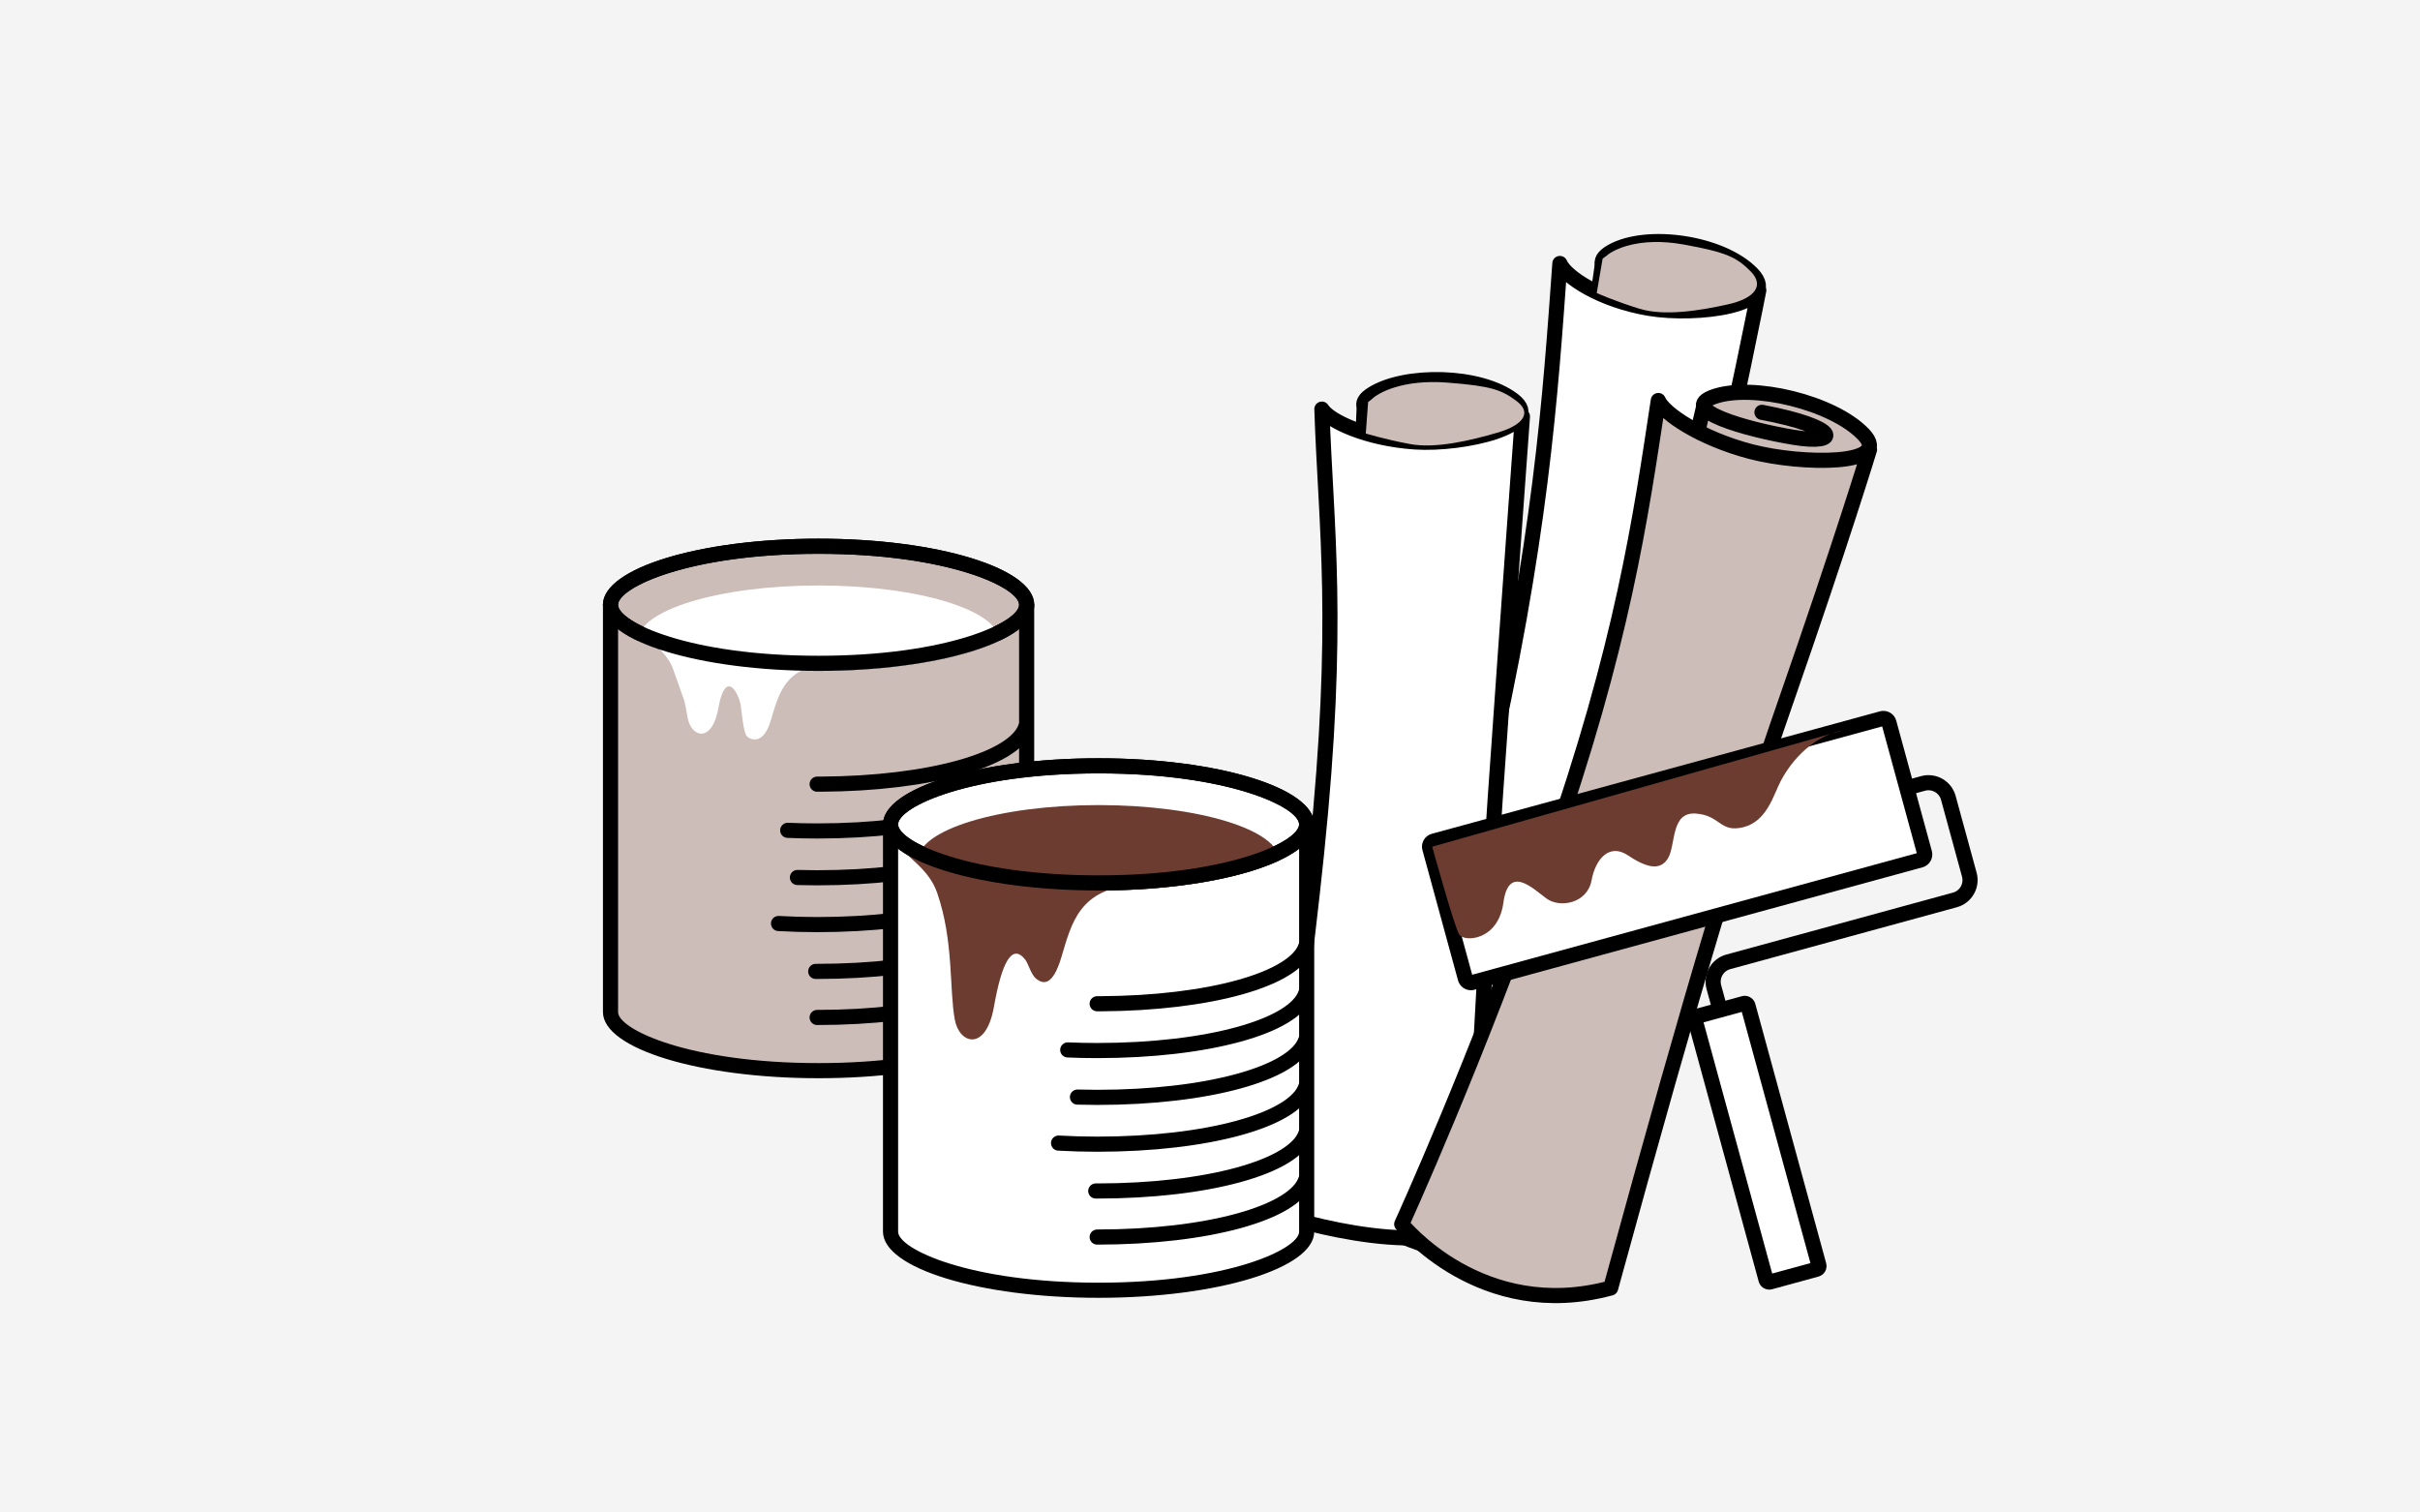
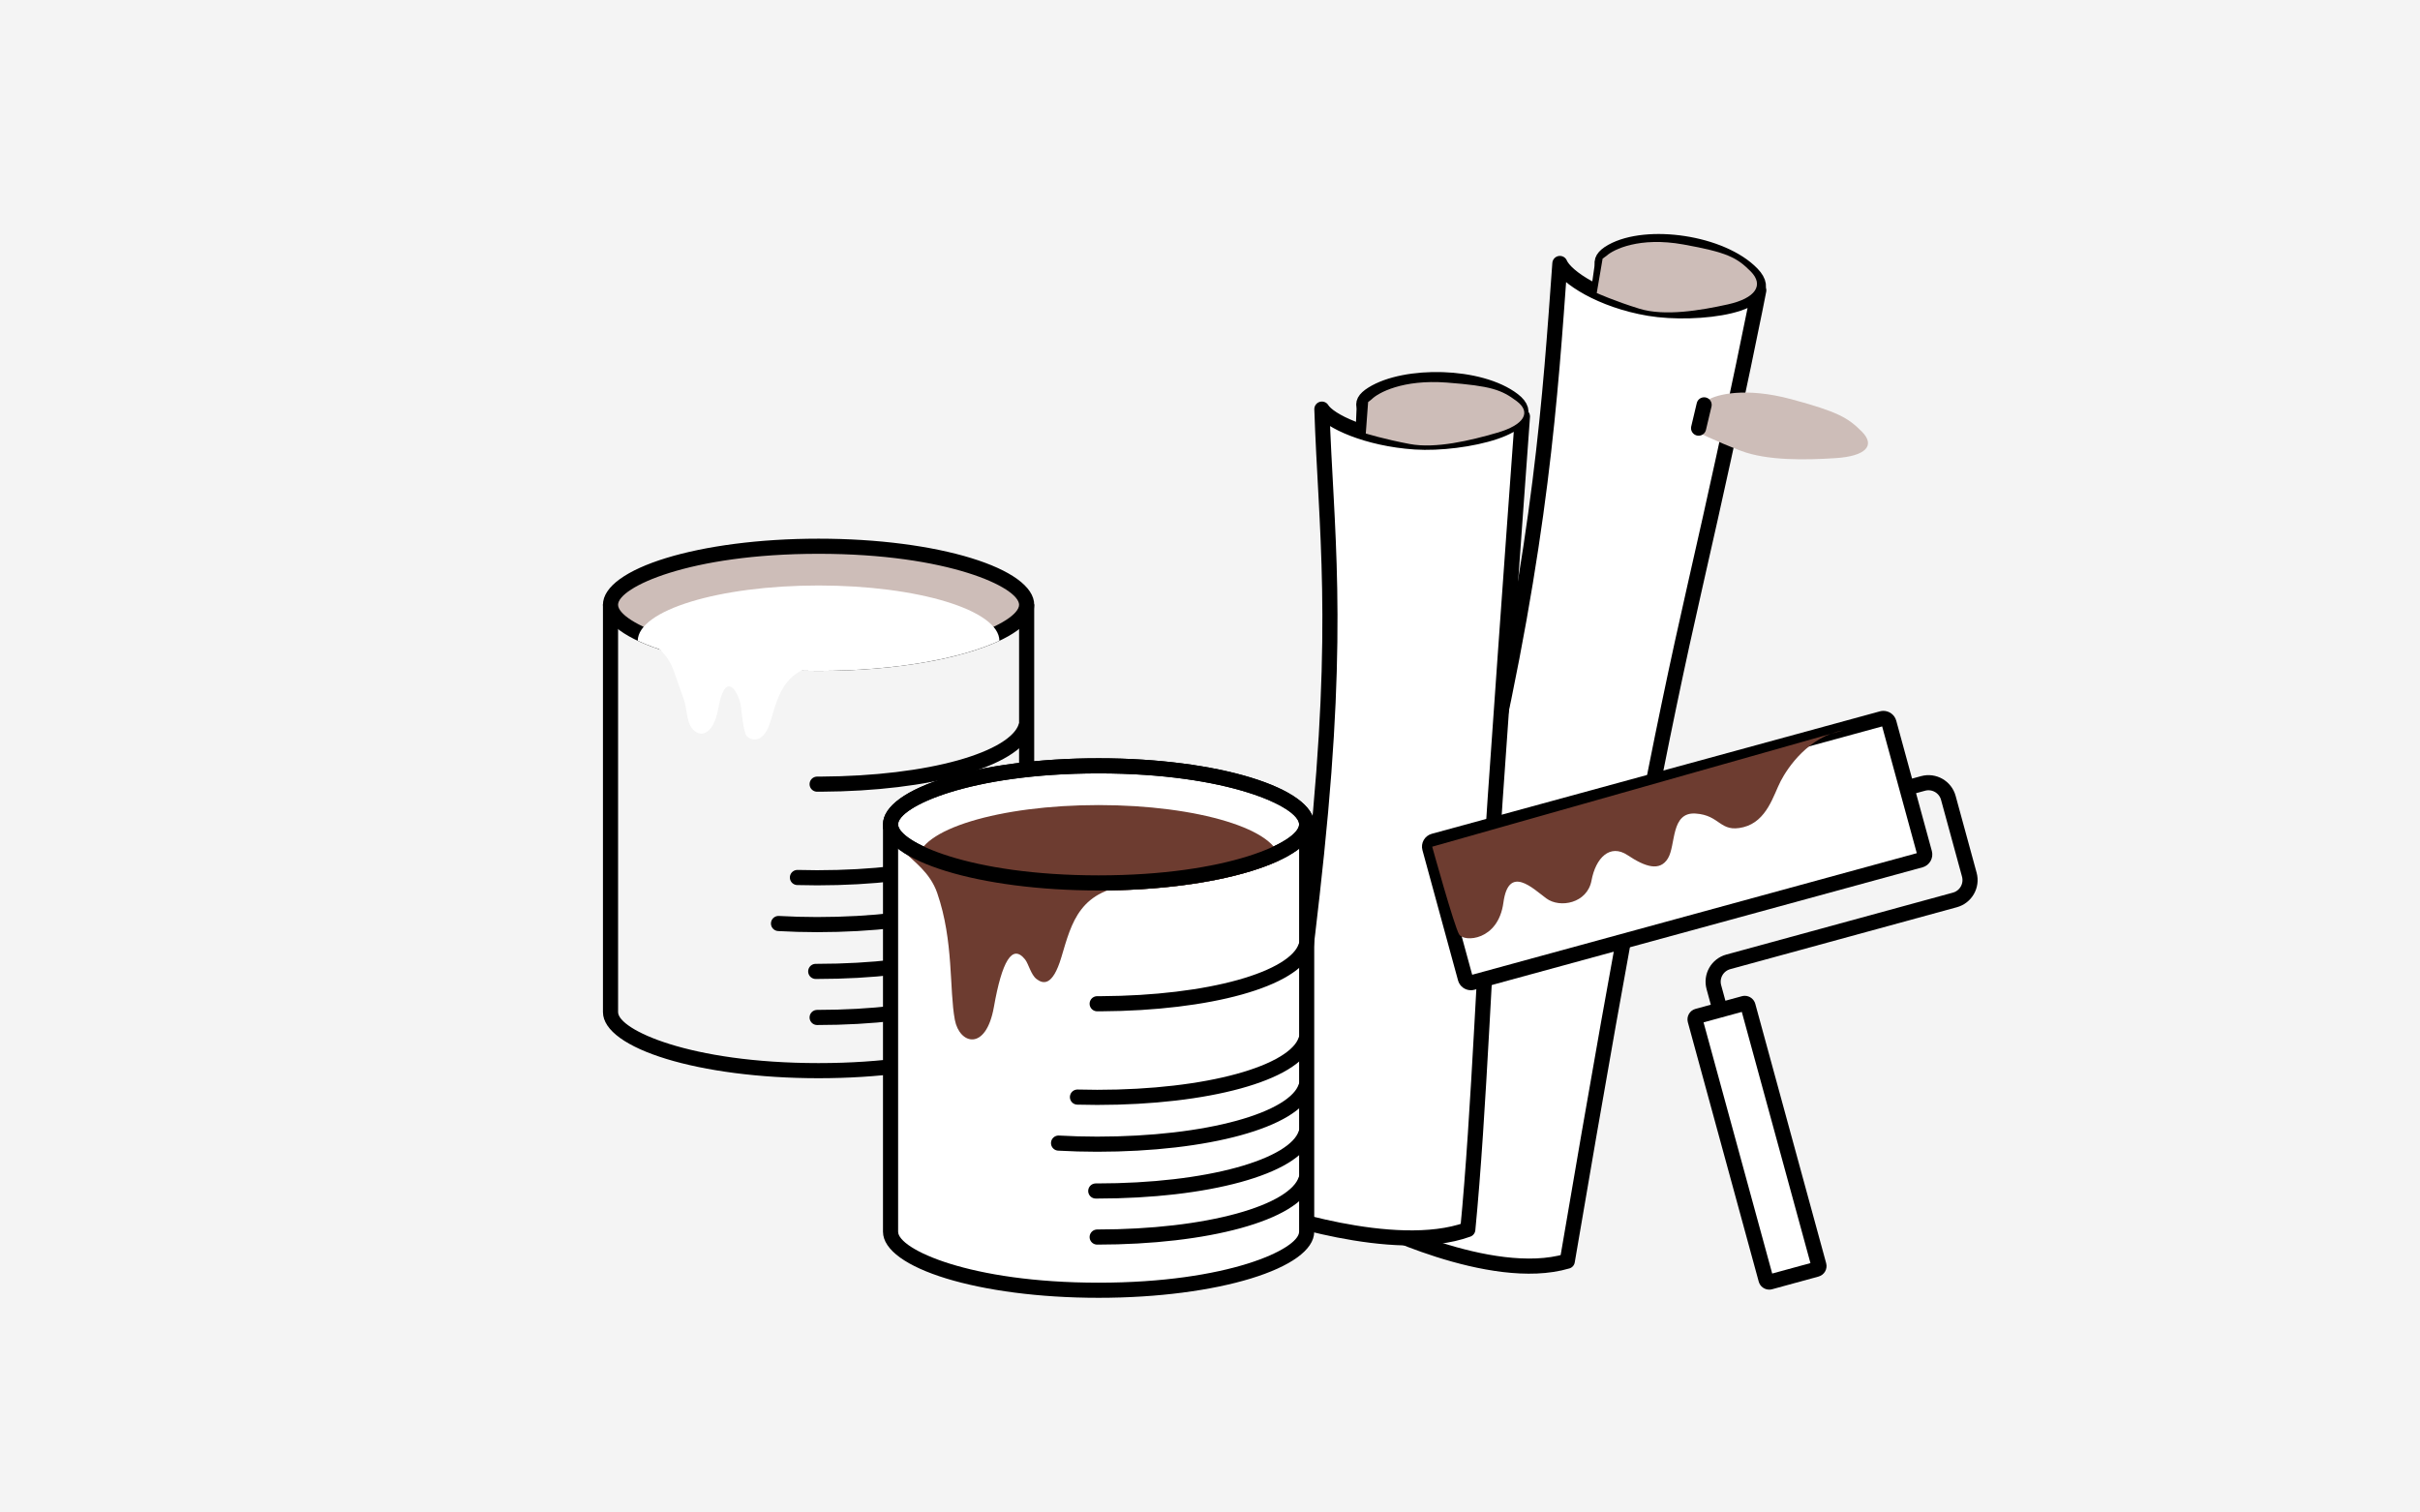
<svg xmlns="http://www.w3.org/2000/svg" viewBox="0 0 240 150">
  <defs>
    <style>.cls-1,.cls-2{fill:none;stroke-miterlimit:10;}.cls-1,.cls-2,.cls-3,.cls-4{stroke:#000;stroke-width:1.5px;}.cls-5{fill:#f4f4f4;}.cls-6,.cls-3{fill:#fff;}.cls-2,.cls-3,.cls-4{stroke-linecap:round;}.cls-7,.cls-8{fill:#6d3c30;}.cls-7,.cls-9{mix-blend-mode:multiply;}.cls-10,.cls-4,.cls-9{fill:#cdbdb8;}.cls-11{isolation:isolate;}.cls-3,.cls-4{stroke-linejoin:round;}</style>
  </defs>
  <g class="cls-11">
    <g id="_イヤー_1">
      <rect id="_方形_7188" class="cls-5" width="240" height="150" />
      <g>
        <path class="cls-3" d="M164.308,26.079c10.739,.11,7.642,3.001,3.195,2.756s-11.118-1.956-7.643-3.897,10.881-.894,13.898,2.221-5.462,4.221-10.214,3.421-8.269-3.09-8.845-4.451c-.949,13.053-1.843,27.523-7.438,51.698-5.595,24.175-11.627,43.296-11.627,43.296,0,0,12.182,6.204,19.799,3.952,6.08-35.758,9.226-51.86,12.669-66.963,4.383-19.226,6.323-29.322,6.323-29.322" />
        <line class="cls-3" x1="158.942" y1="26.011" x2="158.567" y2="28.663" />
        <path class="cls-9" d="M159.325,25.369c.686-.632,3.267-1.906,7.612-1.126s5.315,1.298,6.678,2.667,.484,2.669-2.252,3.276-6.281,1.199-8.773,.432-4.235-1.559-4.235-1.559l.582-3.412,.387-.277Z" />
      </g>
      <g>
        <path class="cls-3" d="M140.648,39.721c7.568-.274,7.907,2.053,3.459,2.208s-11.258-.822-7.999-2.859c3.259-2.037,10.647-1.936,13.965,.609,3.318,2.545-4.918,4.469-9.726,4.151-4.808-.319-8.54-2.08-9.251-3.256,.386,11.809,1.849,21.034-.528,44.046-2.303,22.292-5.096,35.432-5.096,35.432,0,0,12.749,4.549,20.095,1.884,1.123-11.508,1.684-27.882,2.713-42.665,1.43-20.543,2.706-37.967,2.706-37.967" />
        <line class="cls-3" x1="135.304" y1="40.111" x2="135.201" y2="42.526" />
        <path class="cls-9" d="M136.038,39.595c.617-.625,3.055-1.988,7.456-1.653s5.419,.719,6.914,1.834c1.495,1.115,.753,2.357-1.906,3.133s-6.125,1.606-8.681,1.127-4.371-1.045-4.371-1.045l.231-3.115,.357-.281Z" />
      </g>
      <g>
        <path class="cls-10" d="M169.45,39.63c.768-.475,3.6-1.28,8.204-.037s5.612,1.826,6.994,3.215,.369,2.433-2.591,2.626-6.784,.27-9.406-.726-4.442-1.922-4.442-1.922l.812-2.959,.429-.197Z" />
-         <path class="cls-4" d="M174.739,40.892c7.725,1.46,7.895,3.261,3.153,2.481s-11.671-2.773-7.846-4.058,11.687,.583,14.74,3.733-6.077,3.059-11.114,1.747-8.672-3.792-9.212-5.075c-1.742,11.479-3.503,24.224-10.833,44.998-7.329,20.774-14.614,36.682-14.614,36.682,0,0,7.848,9.825,20.723,6.337,8.493-31.005,12.754-44.916,17.277-57.9,5.758-16.529,8.394-25.256,8.394-25.256" />
        <line class="cls-3" x1="169.004" y1="40.151" x2="168.456" y2="42.461" />
      </g>
      <g>
        <g>
-           <path class="cls-10" d="M81.182,106.183c-12.132,0-20.611-3.054-20.634-5.795V60.684h41.269v39.71c-.023,2.734-8.504,5.789-20.635,5.789Z" />
          <path d="M101.066,61.433v38.948c-.015,1.714-7.046,5.051-19.885,5.051s-19.87-3.337-19.883-5.051V61.433h39.768m1.5-1.5H59.797v40.46h.001c.029,3.613,9.591,6.539,21.383,6.539s21.354-2.926,21.383-6.539h.001V59.933h0Z" />
        </g>
        <g>
          <path class="cls-10" d="M81.182,65.785c-12.16,0-20.635-3.06-20.635-5.806s8.475-5.806,20.635-5.806,20.635,3.06,20.635,5.806-8.475,5.806-20.635,5.806Z" />
          <path d="M81.181,54.923c12.866,0,19.885,3.34,19.885,5.056s-7.019,5.056-19.885,5.056-19.885-3.34-19.885-5.056,7.019-5.056,19.885-5.056m0-1.5c-11.81,0-21.385,2.935-21.385,6.556s9.574,6.556,21.385,6.556,21.385-2.935,21.385-6.556-9.574-6.556-21.385-6.556h0Z" />
        </g>
        <path class="cls-2" d="M80.898,96.338h.14c10.902,0,19.588-2.379,20.69-5.678" />
        <path class="cls-2" d="M81.038,100.906c10.902,0,19.588-2.379,20.69-5.678" />
        <path class="cls-2" d="M77.208,91.588c1.242,.071,2.522,.108,3.83,.108,10.902,0,19.588-2.379,20.69-5.678" />
        <path class="cls-2" d="M79.084,87.025c.644,.018,1.295,.028,1.954,.028,10.902,0,19.588-2.379,20.69-5.678" />
-         <path class="cls-2" d="M78.121,82.348c.954,.041,1.928,.062,2.917,.062,10.902,0,19.588-2.379,20.69-5.678" />
        <path class="cls-2" d="M81.038,77.768c.124,0,.248,0,.371,0,10.727-.053,19.23-2.416,20.32-5.677" />
        <path class="cls-6" d="M64.338,63.353c.55,.619,1.893,1.476,2.459,3.12,1.291,3.746,.969,2.391,1.411,4.759,.354,1.898,2.419,2.494,3.037-1.012s1.784-2.043,2.191-.414c.101,.402,.248,2.928,.679,3.259,.481,.37,1.629,.718,2.324-1.606,.81-2.708,1.391-5.311,5.791-5.655-7.975,.344-17.894-2.452-17.894-2.452Z" />
        <path class="cls-6" d="M81.181,66.535c7.52,0,14.121-1.193,17.934-2.992-.036-3.027-8.05-5.478-17.934-5.478s-17.897,2.451-17.934,5.478c3.813,1.799,10.413,2.992,17.934,2.992Z" />
-         <path d="M81.181,54.923c12.866,0,19.885,3.34,19.885,5.056s-7.019,5.056-19.885,5.056-19.885-3.34-19.885-5.056,7.019-5.056,19.885-5.056m0-1.5c-11.81,0-21.385,2.935-21.385,6.556s9.574,6.556,21.385,6.556,21.385-2.935,21.385-6.556-9.574-6.556-21.385-6.556h0Z" />
      </g>
      <g>
        <g>
          <path class="cls-6" d="M108.953,127.961c-12.132,0-20.61-3.055-20.633-5.796l-.002-39.704h41.27v39.71c-.022,2.735-8.503,5.79-20.635,5.79Z" />
          <path d="M128.838,83.211v38.948c-.015,1.714-7.046,5.051-19.885,5.051s-19.87-3.337-19.883-5.051v-38.948h39.768m1.5-1.5h-42.769v40.46h.001c.029,3.613,9.591,6.539,21.383,6.539s21.354-2.926,21.383-6.539h.001v-40.46h0Z" />
        </g>
        <g>
          <path class="cls-6" d="M108.953,87.562c-12.16,0-20.635-3.06-20.635-5.806s8.475-5.806,20.635-5.806,20.635,3.06,20.635,5.806-8.475,5.806-20.635,5.806Z" />
          <path d="M108.953,76.701c12.866,0,19.885,3.34,19.885,5.056s-7.019,5.056-19.885,5.056-19.885-3.34-19.885-5.056,7.019-5.056,19.885-5.056m0-1.5c-11.81,0-21.385,2.935-21.385,6.556s9.574,6.556,21.385,6.556,21.385-2.935,21.385-6.556-9.574-6.556-21.385-6.556h0Z" />
        </g>
        <path class="cls-2" d="M108.67,118.116h.14c10.902,0,19.588-2.379,20.69-5.678" />
        <path class="cls-2" d="M108.81,122.684c10.902,0,19.588-2.379,20.69-5.678" />
        <path class="cls-2" d="M104.98,113.366c1.242,.071,2.522,.108,3.83,.108,10.902,0,19.588-2.379,20.69-5.678" />
        <path class="cls-2" d="M106.856,108.803c.644,.018,1.295,.028,1.954,.028,10.902,0,19.588-2.379,20.69-5.678" />
-         <path class="cls-2" d="M105.893,104.126c.954,.041,1.928,.062,2.917,.062,10.902,0,19.588-2.379,20.69-5.678" />
        <path class="cls-2" d="M108.81,99.546c.124,0,.248,0,.371,0,10.727-.053,19.23-2.416,20.32-5.677" />
        <path class="cls-8" d="M89.811,84.588c.702,.79,2.416,1.884,3.139,3.983,1.648,4.782,1.18,9.545,1.745,12.568,.452,2.423,3.087,3.183,3.877-1.292,.79-4.476,1.808-6.311,3.098-4.682,.328,.415,.571,1.502,1.121,1.925,.614,.472,1.581,.812,2.468-2.155,1.034-3.457,1.776-6.779,7.392-7.218-10.18,.439-22.841-3.13-22.841-3.13Z" />
        <path class="cls-8" d="M108.953,88.313c7.52,0,14.121-1.193,17.934-2.992-.036-3.027-8.05-5.478-17.934-5.478s-17.897,2.451-17.934,5.478c3.813,1.799,10.413,2.992,17.934,2.992Z" />
        <path d="M108.953,76.701c12.866,0,19.885,3.34,19.885,5.056s-7.019,5.056-19.885,5.056-19.885-3.34-19.885-5.056,7.019-5.056,19.885-5.056m0-1.5c-11.81,0-21.385,2.935-21.385,6.556s9.574,6.556,21.385,6.556,21.385-2.935,21.385-6.556-9.574-6.556-21.385-6.556h0Z" />
      </g>
      <g>
        <path class="cls-1" d="M166.275,84.376l24.441-6.679c1.087-.297,2.21,.343,2.507,1.431l2.081,7.616c.297,1.087-.343,2.21-1.431,2.507l-22.472,6.141c-1.087,.297-1.728,1.419-1.431,2.507l1.334,4.882" />
        <g>
          <path class="cls-6" d="M145.874,97.455c-.256,0-.482-.173-.55-.421l-3.53-12.918c-.083-.304,.097-.618,.4-.701l44.439-12.144c.051-.014,.102-.021,.152-.021,.255,0,.481,.173,.549,.42l3.53,12.918c.083,.305-.097,.619-.399,.702l-44.44,12.144c-.051,.014-.101,.021-.151,.021Z" />
          <path d="M186.659,72.041l3.436,12.573-44.093,12.056-3.438-12.579,44.094-12.049m.126-1.541c-.115,0-.232,.015-.349,.047l-44.44,12.144c-.704,.192-1.118,.919-.926,1.622l3.53,12.919c.16,.587,.693,.973,1.273,.973,.115,0,.232-.015,.349-.047l44.44-12.144c.704-.192,1.118-.919,.926-1.622l-3.53-12.919c-.161-.587-.693-.973-1.273-.973h0Z" />
        </g>
        <g>
          <path class="cls-6" d="M175.46,127.147c-.148,0-.279-.1-.318-.243l-7.028-25.719c-.048-.176,.056-.358,.232-.406l4.603-1.258c.013,0,.025,0,.038,0,.212,0,.331,.098,.368,.233l7.027,25.718c.048,.176-.056,.358-.231,.406l-4.603,1.258-.088,.012Z" />
          <path d="M172.741,100.356l6.807,24.91-3.793,1.037-6.807-24.91,3.793-1.037m.295-1.596c-.094,0-.19,.012-.285,.038l-4.603,1.258c-.575,.157-.915,.751-.757,1.327l7.028,25.719c.131,.48,.567,.796,1.042,.796,.094,0,.19-.012,.285-.038l4.603-1.258c.575-.157,.915-.751,.757-1.327l-7.028-25.719c-.131-.48-.567-.796-1.042-.796h0Z" />
        </g>
        <path class="cls-7" d="M142.037,83.972s2.193,7.932,2.676,8.706,3.869,.645,4.385-3.16c.516-3.805,2.902-1.419,4.256-.419s4.063,.484,4.482-1.773c.419-2.257,1.838-3.676,3.579-2.515s3.192,1.644,3.998,.322c.806-1.322,.258-4.611,2.741-4.45s2.386,1.935,4.74,1.354,2.999-3.224,3.708-4.579c.709-1.354,2.741-4.385,6.191-5.03l-40.756,11.543Z" />
      </g>
    </g>
  </g>
</svg>